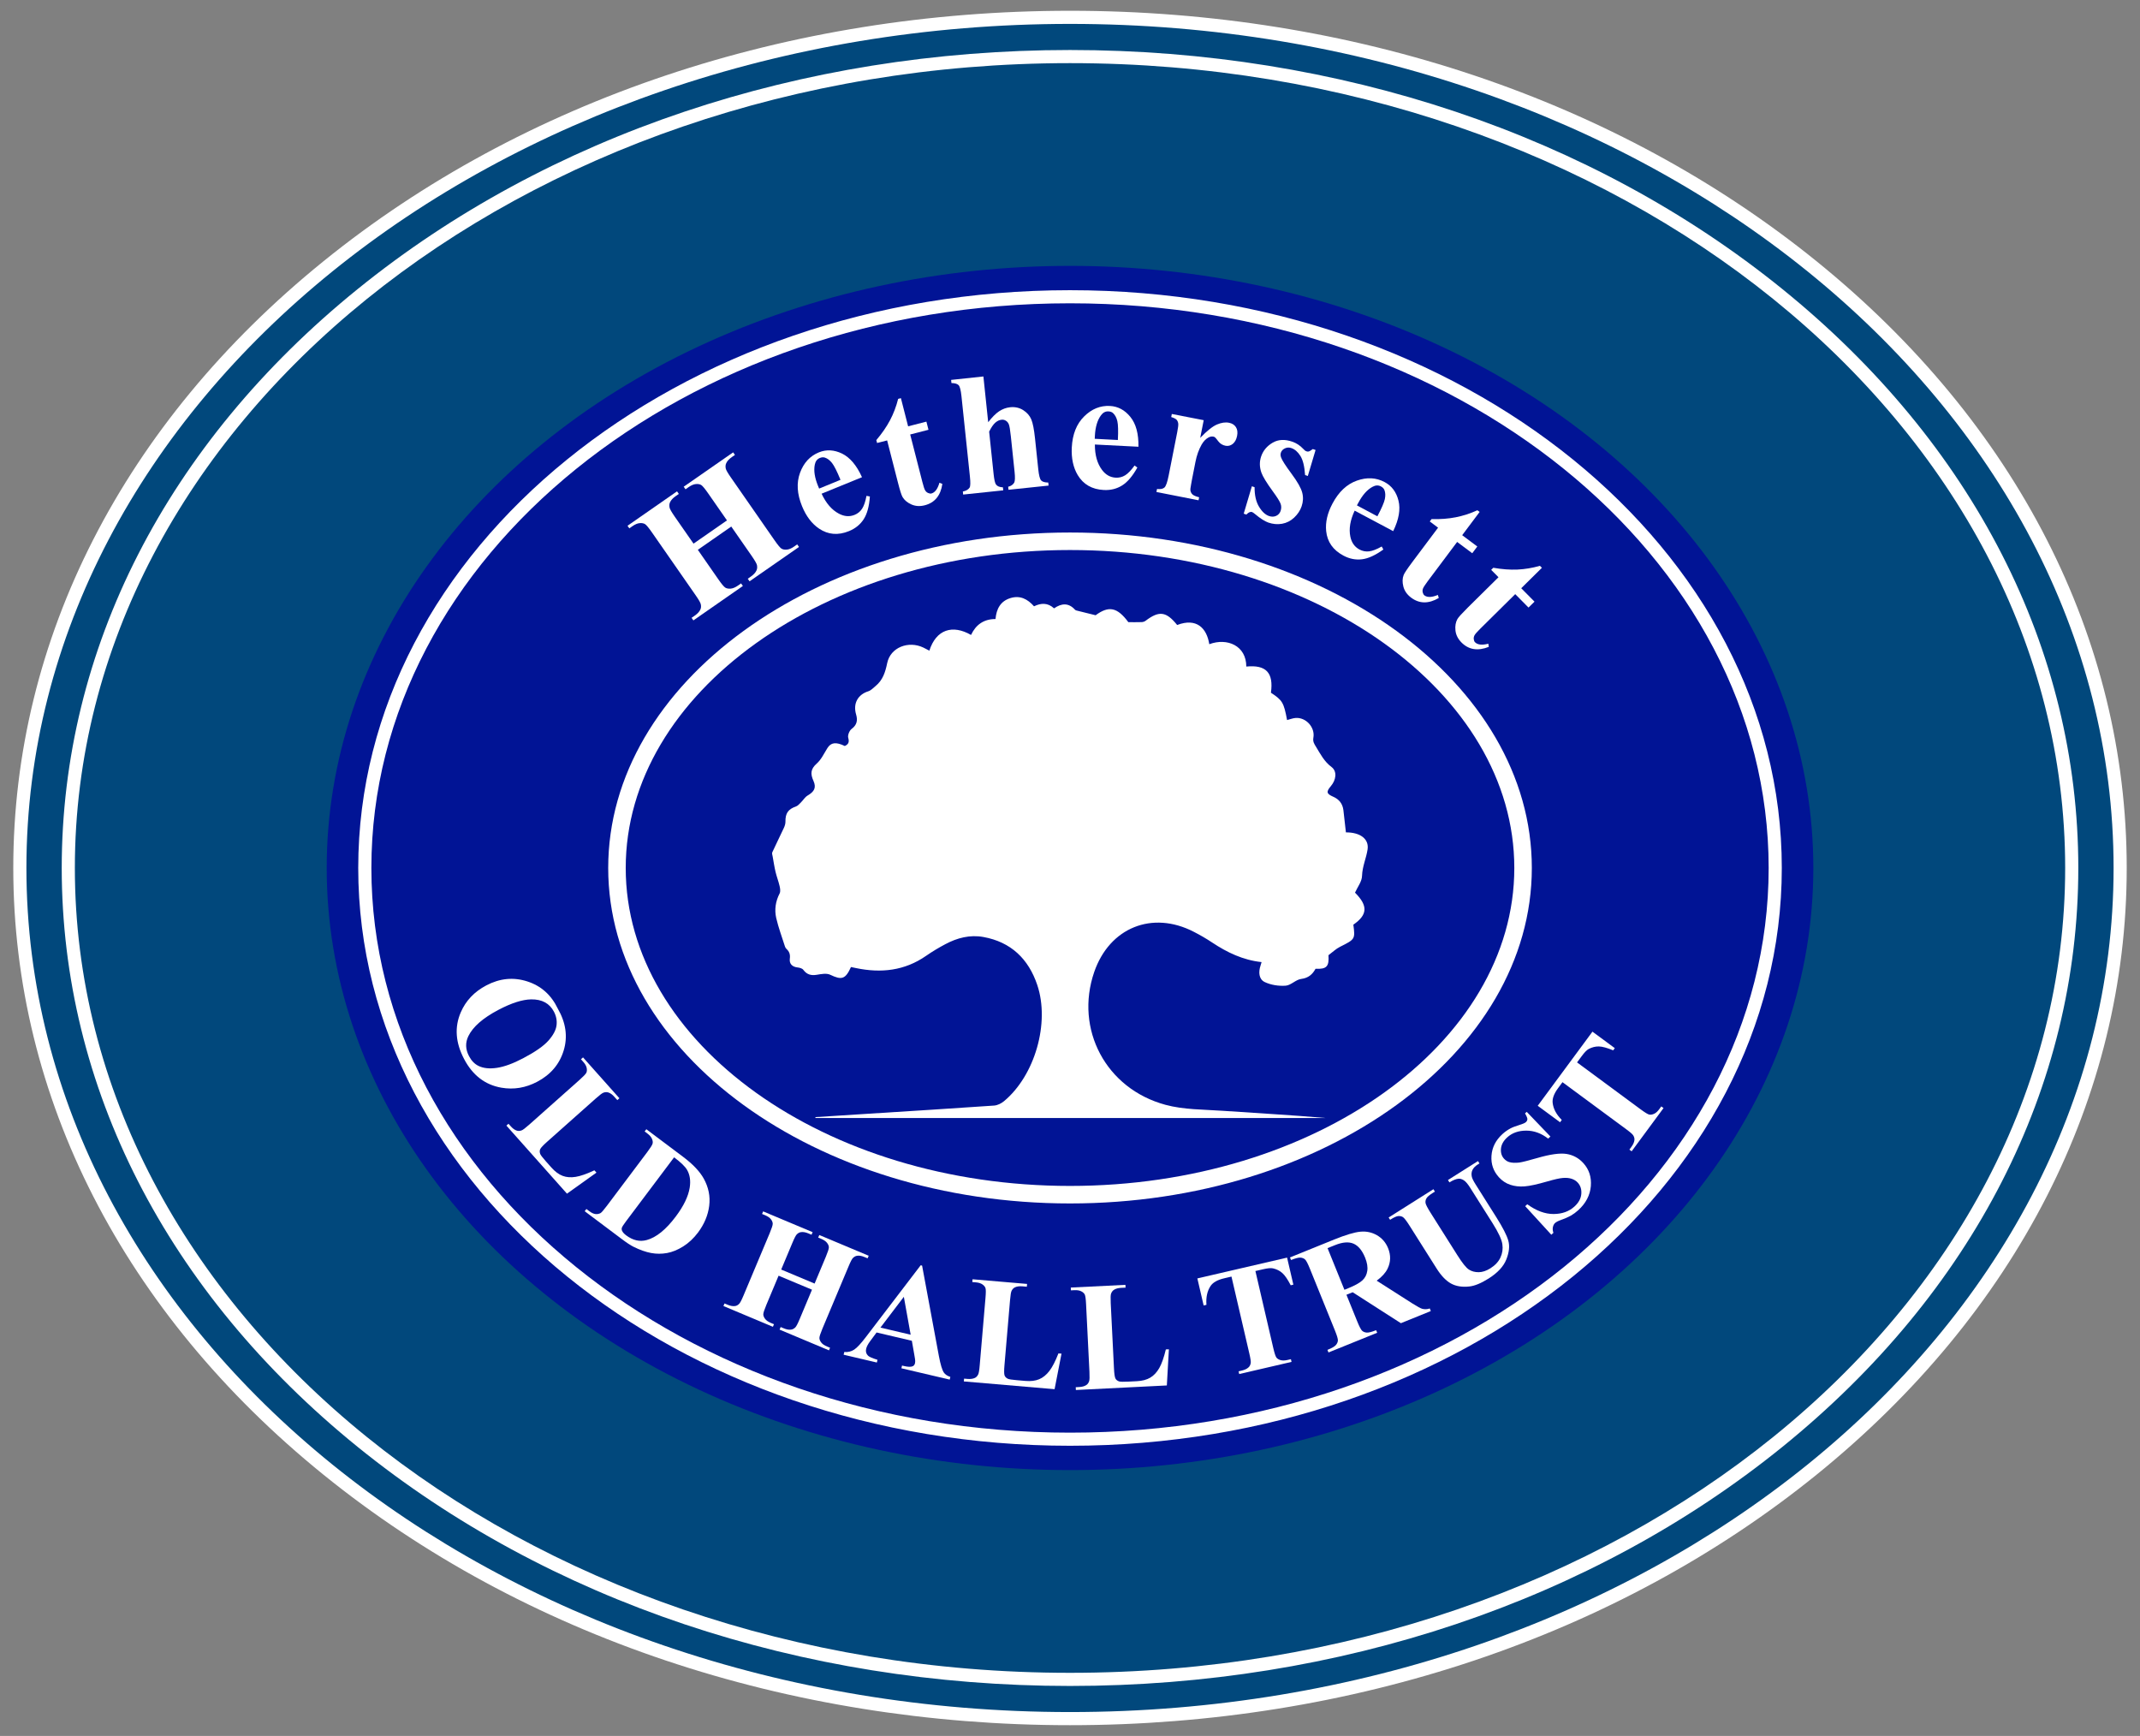
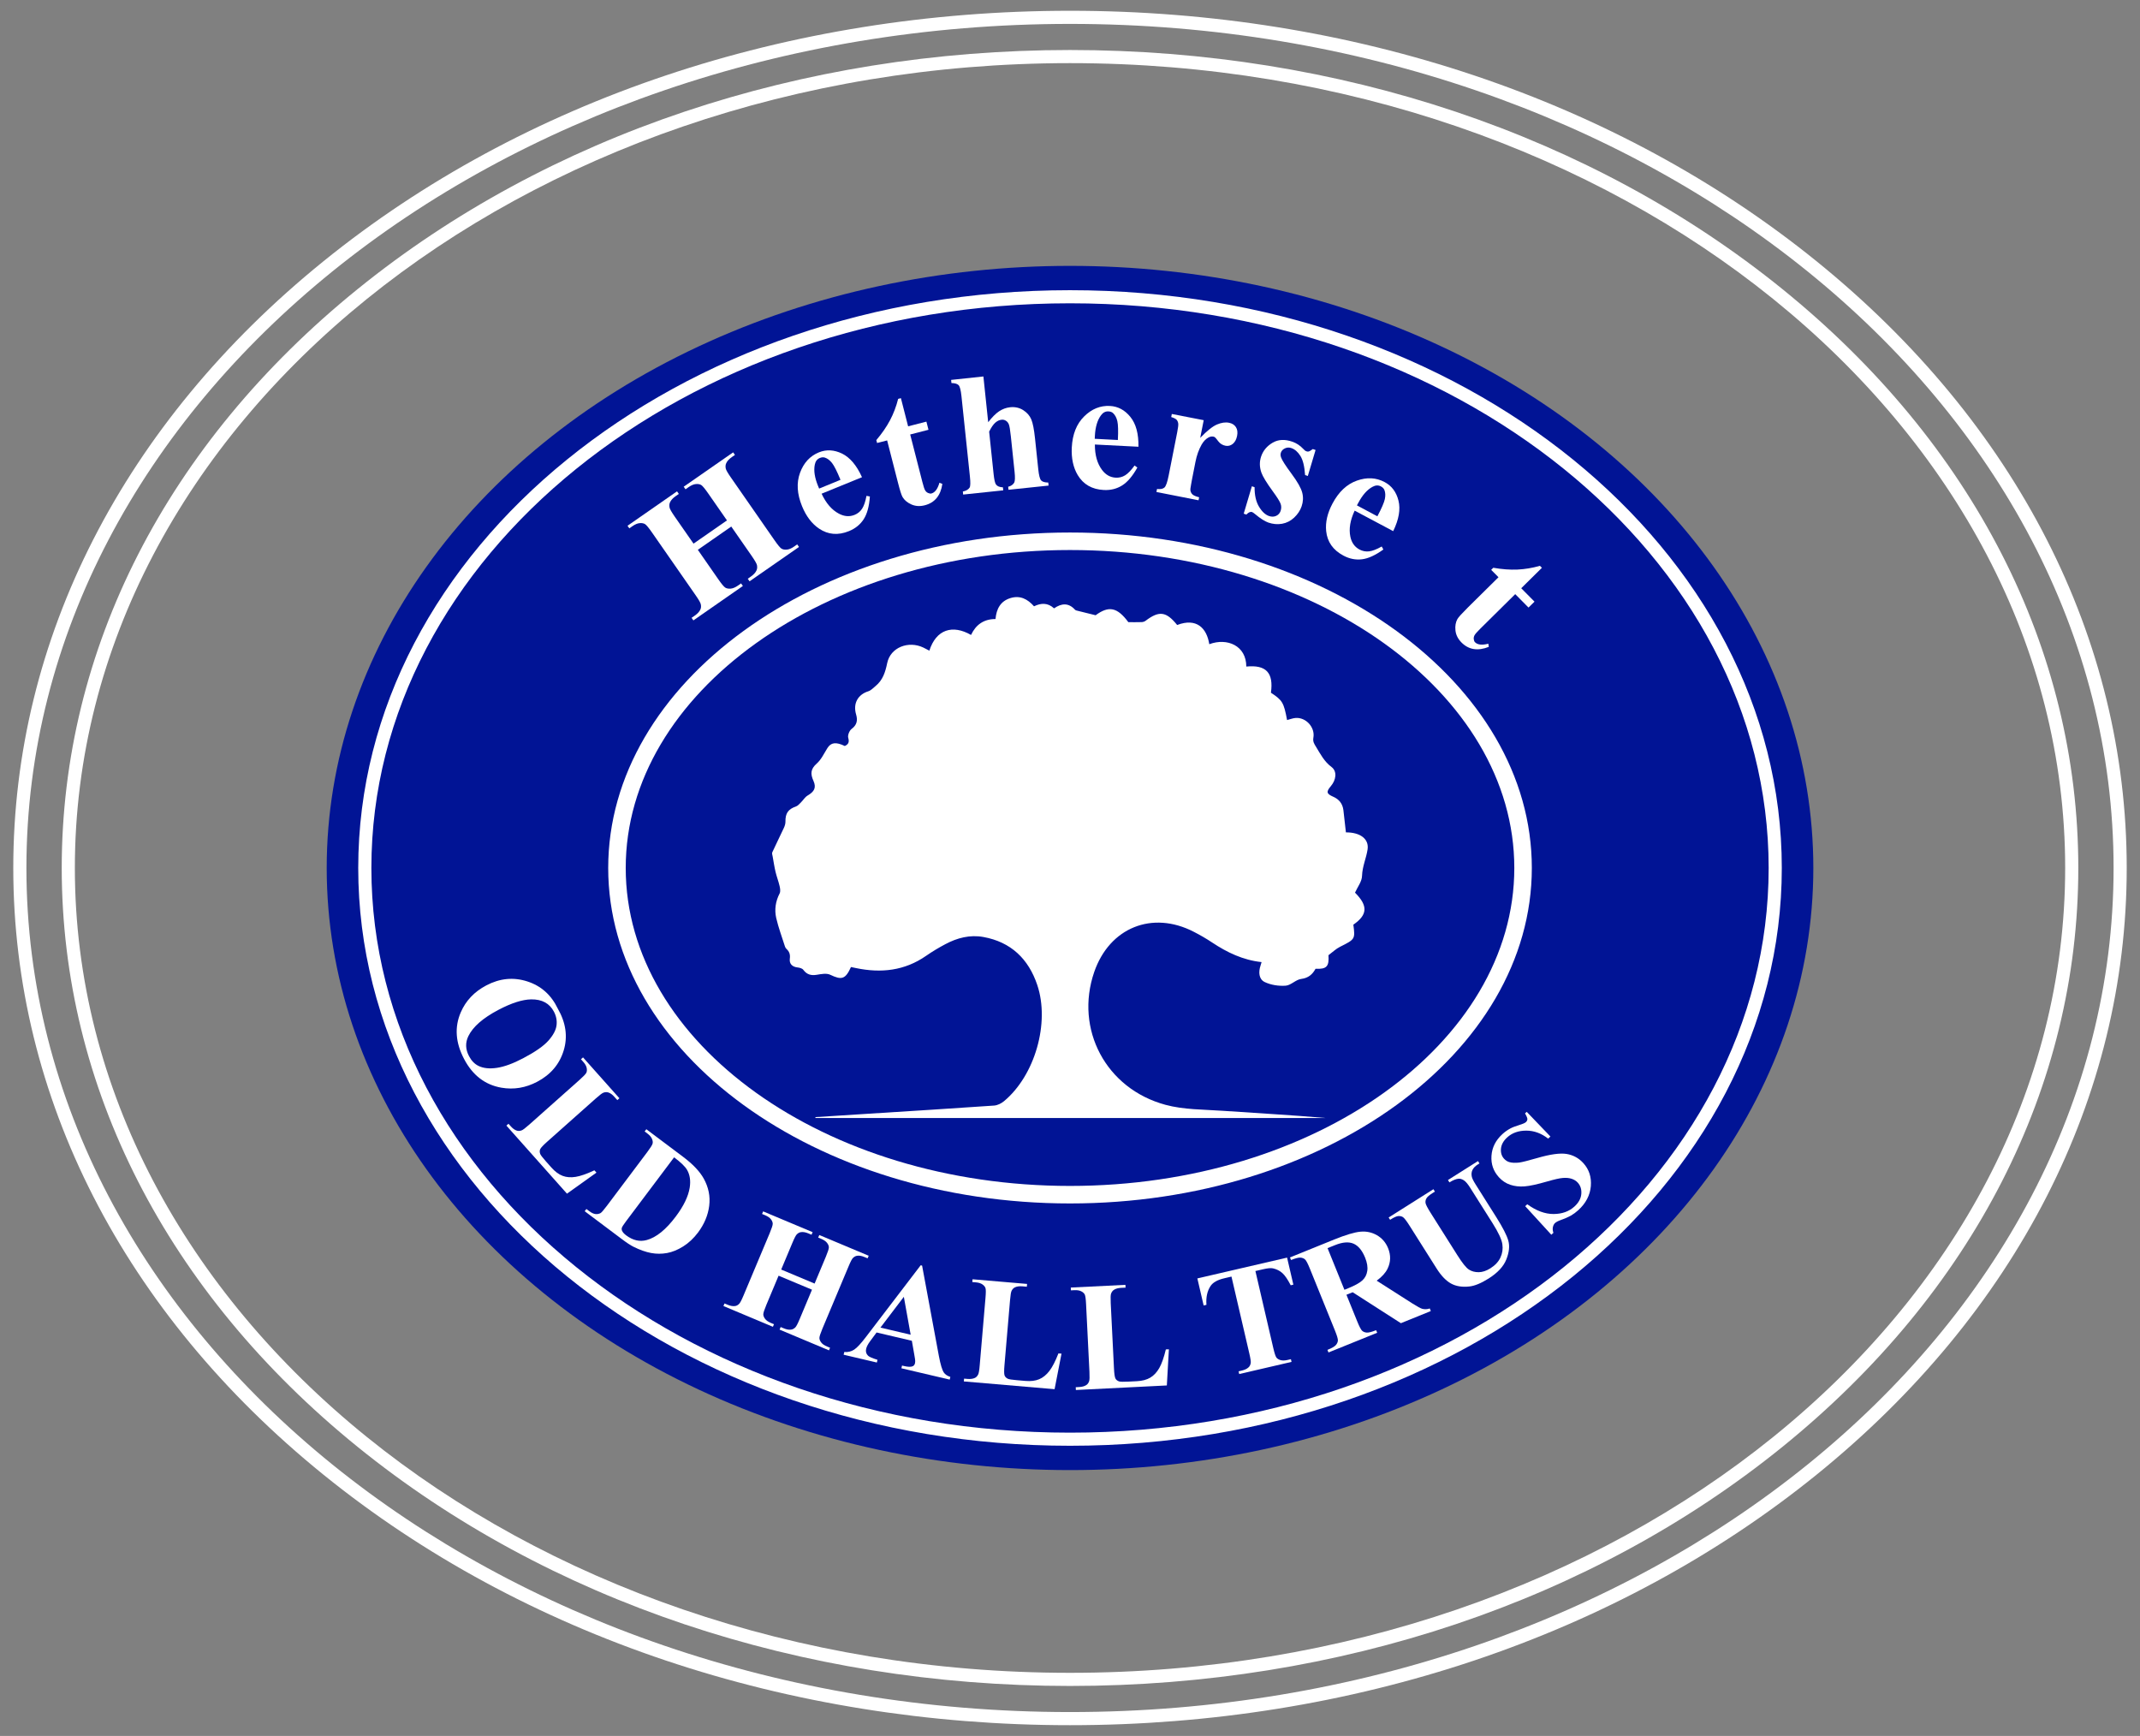
<svg xmlns="http://www.w3.org/2000/svg" version="1.1" id="Layer_1" x="0px" y="0px" viewBox="0 0 606.03 491.6" style="enable-background:new 0 0 606.03 491.6;" xml:space="preserve">
  <rect x="0" y="0" width="606.03" height="491.6" fill="#808080" stroke="none" />
  <style type="text/css">
	.st0{fill:#01487C;}
	.st1{fill:#FFFFFF;}
	.st2{fill:#011495;}
</style>
  <g>
    <g>
      <g>
        <g>
          <g>
-             <ellipse class="st0" cx="303.02" cy="245.8" rx="297.39" ry="240.89" />
-           </g>
+             </g>
          <g>
            <path class="st1" d="M303.02,488.55c-79.86,0-154.96-25.2-211.46-70.97C34.94,371.72,3.76,310.72,3.76,245.8       S34.94,119.88,91.56,74.02c56.5-45.77,131.6-70.97,211.46-70.97s154.96,25.2,211.46,70.97       c56.61,45.86,87.79,106.86,87.79,171.78s-31.18,125.92-87.79,171.78C457.97,463.34,382.88,488.55,303.02,488.55z M303.02,6.77       C140.06,6.77,7.48,114,7.48,245.8c0,131.8,132.58,239.03,295.53,239.03S598.55,377.6,598.55,245.8       C598.55,114,465.97,6.77,303.02,6.77z" />
          </g>
        </g>
        <g>
          <path class="st1" d="M303.02,477.44c-76.2,0-147.85-24.05-201.76-67.72C47.23,365.96,17.48,307.75,17.48,245.8      s29.75-120.16,83.78-163.92c53.91-43.67,125.56-67.72,201.76-67.72s147.85,24.05,201.76,67.72      c54.02,43.76,83.78,101.98,83.78,163.92s-29.75,120.16-83.78,163.92C450.87,453.39,379.21,477.44,303.02,477.44z M303.02,17.88      c-155.4,0-281.82,102.25-281.82,227.92s126.42,227.92,281.82,227.92S584.84,371.48,584.84,245.8S458.41,17.88,303.02,17.88z" />
        </g>
        <g>
          <ellipse class="st2" cx="303.02" cy="245.8" rx="210.5" ry="170.51" />
        </g>
        <g>
          <g>
            <path class="st1" d="M197.62,155.7l5.77,8.3c0.95,1.37,1.62,2.17,2.01,2.41c0.39,0.24,0.89,0.33,1.52,0.28       c0.62-0.05,1.31-0.34,2.06-0.86l0.89-0.62l0.51,0.73l-14.02,9.75l-0.51-0.73l0.89-0.62c0.78-0.54,1.31-1.11,1.59-1.72       c0.21-0.42,0.26-0.92,0.13-1.5c-0.08-0.42-0.58-1.3-1.52-2.64l-12.26-17.63c-0.95-1.37-1.62-2.18-2-2.42       c-0.38-0.24-0.89-0.34-1.51-0.29s-1.31,0.34-2.06,0.86l-0.89,0.62l-0.51-0.73l14.02-9.75l0.51,0.73l-0.89,0.62       c-0.78,0.54-1.31,1.11-1.59,1.72c-0.21,0.42-0.26,0.93-0.15,1.51c0.07,0.42,0.58,1.3,1.51,2.64l5.28,7.59l9.47-6.58l-5.28-7.59       c-0.95-1.37-1.62-2.18-2-2.42c-0.38-0.24-0.89-0.34-1.52-0.28c-0.63,0.05-1.32,0.34-2.07,0.87l-0.87,0.61l-0.51-0.73l14-9.73       l0.51,0.73l-0.87,0.6c-0.79,0.55-1.32,1.12-1.59,1.72c-0.21,0.42-0.26,0.93-0.15,1.51c0.08,0.42,0.58,1.3,1.52,2.64       l12.26,17.64c0.95,1.37,1.62,2.18,2,2.42c0.38,0.24,0.89,0.34,1.52,0.28c0.63-0.05,1.32-0.34,2.07-0.87l0.87-0.61l0.51,0.73       l-14,9.73l-0.51-0.73l0.87-0.61c0.79-0.55,1.32-1.12,1.59-1.72c0.21-0.42,0.26-0.93,0.15-1.51c-0.08-0.42-0.58-1.3-1.51-2.64       l-5.77-8.3L197.62,155.7z" />
            <path class="st1" d="M244.11,135.14l-11.44,4.67c1.26,2.71,2.89,4.59,4.89,5.65c1.53,0.81,3.01,0.93,4.46,0.34       c0.89-0.36,1.6-0.94,2.12-1.74c0.52-0.8,0.94-2.01,1.24-3.64l0.96,0.18c-0.19,2.77-0.77,4.91-1.74,6.42       c-0.98,1.52-2.36,2.64-4.16,3.38c-3.09,1.26-5.92,1.03-8.48-0.7c-2.06-1.39-3.67-3.51-4.83-6.35       c-1.42-3.48-1.61-6.63-0.57-9.46c1.04-2.83,2.82-4.76,5.35-5.79c2.11-0.86,4.3-0.74,6.56,0.35       C240.71,129.56,242.6,131.78,244.11,135.14z M238.02,135.88c-0.98-2.39-1.78-3.98-2.4-4.77c-0.63-0.79-1.31-1.3-2.04-1.53       c-0.42-0.14-0.89-0.1-1.41,0.11c-0.77,0.32-1.25,0.95-1.43,1.91c-0.34,1.68-0.03,3.67,0.91,5.98l0.32,0.78L238.02,135.88z" />
            <path class="st1" d="M255.13,112.75l2.04,7.98l5.18-1.33l0.59,2.31l-5.18,1.33l3.45,13.46c0.32,1.26,0.59,2.06,0.8,2.39       c0.21,0.34,0.49,0.58,0.85,0.73c0.35,0.15,0.65,0.19,0.9,0.13c1.01-0.26,1.77-1.27,2.28-3.04l0.83,0.33       c-0.49,3.31-2.16,5.33-4.99,6.05c-1.38,0.36-2.65,0.27-3.81-0.25c-1.15-0.52-1.98-1.23-2.49-2.11       c-0.29-0.49-0.74-1.9-1.33-4.23l-3.02-11.78l-2.85,0.73l-0.21-0.82c1.61-1.89,2.9-3.77,3.89-5.64       c0.99-1.88,1.75-3.89,2.29-6.03L255.13,112.75z" />
            <path class="st1" d="M278.49,106.61l1.36,12.96c1.09-1.42,2.12-2.45,3.09-3.1c0.97-0.64,2-1.02,3.1-1.14       c1.4-0.15,2.65,0.13,3.73,0.82c1.08,0.69,1.84,1.56,2.28,2.61c0.44,1.04,0.79,2.84,1.06,5.4l0.92,8.74       c0.18,1.71,0.45,2.76,0.81,3.15c0.36,0.39,1.04,0.59,2.02,0.6l0.09,0.86l-11.35,1.19l-0.09-0.86c0.79-0.19,1.35-0.58,1.7-1.15       c0.24-0.45,0.28-1.47,0.11-3.09l-1.05-9.99c-0.19-1.85-0.39-3.01-0.58-3.46c-0.19-0.46-0.48-0.8-0.85-1.02       c-0.37-0.23-0.77-0.32-1.2-0.27c-0.64,0.07-1.24,0.35-1.8,0.85s-1.13,1.34-1.72,2.52l1.26,12c0.17,1.6,0.39,2.58,0.67,2.96       c0.36,0.51,1.02,0.78,1.97,0.81l0.09,0.86l-11.35,1.19l-0.09-0.86c0.93-0.19,1.57-0.57,1.92-1.12       c0.23-0.38,0.26-1.42,0.08-3.13l-2.39-22.75c-0.18-1.69-0.44-2.73-0.8-3.11c-0.35-0.38-1.03-0.59-2.04-0.61l-0.09-0.89       L278.49,106.61z" />
            <path class="st1" d="M322.4,126.51l-12.34-0.63c-0.01,2.99,0.67,5.39,2.02,7.19c1.04,1.39,2.33,2.12,3.89,2.2       c0.96,0.05,1.85-0.17,2.66-0.67c0.81-0.5,1.7-1.42,2.67-2.77l0.79,0.57c-1.35,2.42-2.78,4.11-4.31,5.07       c-1.53,0.96-3.26,1.39-5.2,1.29c-3.34-0.17-5.79-1.58-7.38-4.23c-1.27-2.14-1.83-4.74-1.68-7.8c0.19-3.75,1.36-6.69,3.5-8.8       c2.14-2.12,4.57-3.11,7.3-2.97c2.28,0.12,4.21,1.15,5.79,3.1C321.7,120.02,322.46,122.83,322.4,126.51z M316.57,124.6       c0.13-2.58,0.08-4.36-0.15-5.34c-0.23-0.98-0.63-1.73-1.2-2.26c-0.32-0.31-0.76-0.47-1.33-0.5c-0.83-0.04-1.54,0.33-2.11,1.12       c-1.02,1.38-1.59,3.31-1.72,5.8l-0.04,0.84L316.57,124.6z" />
            <path class="st1" d="M340.88,118.99l-0.99,5.01c1.91-1.99,3.5-3.26,4.75-3.79s2.39-0.7,3.41-0.49       c0.88,0.17,1.53,0.58,1.95,1.23c0.42,0.65,0.53,1.47,0.34,2.46c-0.21,1.06-0.63,1.82-1.25,2.31s-1.3,0.65-2.03,0.51       c-0.83-0.16-1.51-0.57-2.02-1.23c-0.51-0.66-0.81-1.03-0.91-1.11c-0.14-0.13-0.31-0.21-0.52-0.25c-0.46-0.09-0.92,0-1.4,0.26       c-0.75,0.41-1.39,1.08-1.92,2c-0.81,1.43-1.39,3.06-1.75,4.91l-1,5.08l-0.24,1.33c-0.18,0.9-0.24,1.48-0.17,1.76       c0.11,0.46,0.32,0.83,0.65,1.1c0.33,0.27,0.93,0.52,1.81,0.74l-0.17,0.85l-11.93-2.35l0.17-0.85c0.98,0.11,1.68-0.03,2.1-0.41       c0.43-0.38,0.83-1.53,1.21-3.46l2.41-12.21c0.25-1.26,0.34-2.08,0.29-2.45c-0.07-0.47-0.24-0.84-0.49-1.1       c-0.26-0.26-0.76-0.51-1.5-0.74l0.17-0.87L340.88,118.99z" />
            <path class="st1" d="M372.56,127.43l-2.2,7.37l-0.77-0.27c-0.17-2.48-0.61-4.28-1.33-5.42c-0.72-1.14-1.57-1.88-2.55-2.22       c-0.62-0.22-1.22-0.2-1.81,0.07s-0.97,0.67-1.16,1.21c-0.14,0.41-0.13,0.86,0.04,1.34c0.27,0.79,1.25,2.33,2.95,4.62       c1.7,2.29,2.72,4.08,3.05,5.38c0.34,1.3,0.27,2.6-0.18,3.9c-0.41,1.18-1.12,2.24-2.11,3.17c-0.99,0.93-2.13,1.51-3.42,1.74       c-1.29,0.23-2.58,0.11-3.89-0.34c-1.02-0.36-2.26-1.15-3.73-2.38c-0.4-0.33-0.68-0.52-0.84-0.58c-0.5-0.18-1.05,0.06-1.65,0.7       l-0.75-0.26l2.31-7.76l0.77,0.27c-0.02,2.24,0.39,4.07,1.23,5.48c0.84,1.42,1.79,2.31,2.85,2.68c0.73,0.25,1.4,0.24,2.02-0.04       c0.62-0.28,1.04-0.75,1.26-1.38c0.25-0.73,0.25-1.44-0.02-2.12c-0.27-0.69-1-1.85-2.2-3.48c-1.76-2.42-2.82-4.17-3.21-5.26       c-0.56-1.59-0.58-3.14-0.06-4.64c0.57-1.64,1.66-2.92,3.25-3.85c1.59-0.93,3.46-1.02,5.59-0.27c1.15,0.4,2.17,1.07,3.05,2.01       c0.33,0.37,0.62,0.6,0.88,0.69c0.27,0.1,0.51,0.12,0.72,0.06c0.21-0.06,0.58-0.28,1.13-0.69L372.56,127.43z" />
            <path class="st1" d="M394.54,150.41l-10.91-5.8c-1.27,2.7-1.68,5.16-1.22,7.37c0.35,1.7,1.22,2.91,2.59,3.64       c0.85,0.45,1.75,0.63,2.7,0.52c0.95-0.11,2.15-0.56,3.59-1.38l0.47,0.85c-2.25,1.62-4.26,2.55-6.05,2.77       c-1.79,0.22-3.54-0.12-5.26-1.04c-2.95-1.57-4.58-3.89-4.89-6.96c-0.25-2.48,0.35-5.07,1.79-7.78c1.76-3.32,4.06-5.48,6.9-6.49       c2.84-1.01,5.46-0.88,7.87,0.41c2.01,1.07,3.32,2.82,3.92,5.26C396.65,144.23,396.15,147.11,394.54,150.41z M390.06,146.21       c1.21-2.28,1.92-3.92,2.12-4.9c0.2-0.98,0.16-1.83-0.13-2.55c-0.16-0.41-0.49-0.75-0.99-1.02c-0.74-0.39-1.53-0.35-2.38,0.12       c-1.51,0.82-2.84,2.32-4.01,4.52l-0.4,0.74L390.06,146.21z" />
-             <path class="st1" d="M419.02,144.97l-4.94,6.59l4.28,3.2l-1.43,1.91l-4.28-3.2l-8.33,11.12c-0.78,1.04-1.23,1.75-1.36,2.12       c-0.13,0.37-0.14,0.75-0.04,1.11c0.1,0.37,0.26,0.63,0.47,0.79c0.83,0.62,2.1,0.58,3.8-0.13l0.26,0.86       c-2.89,1.69-5.5,1.66-7.84-0.1c-1.14-0.86-1.87-1.9-2.19-3.13c-0.31-1.23-0.29-2.31,0.08-3.26c0.2-0.53,1.02-1.76,2.46-3.69       l7.29-9.73l-2.35-1.76l0.51-0.67c2.48,0.07,4.75-0.1,6.83-0.51c2.08-0.41,4.13-1.07,6.14-1.99L419.02,144.97z" />
            <path class="st1" d="M436.66,160.79l-5.86,5.79l3.76,3.8l-1.7,1.67l-3.76-3.8l-9.88,9.77c-0.92,0.91-1.48,1.55-1.66,1.9       c-0.18,0.35-0.25,0.72-0.2,1.1c0.05,0.38,0.16,0.66,0.34,0.84c0.73,0.74,1.99,0.89,3.78,0.43l0.13,0.89       c-3.11,1.24-5.69,0.82-7.74-1.25c-1-1.02-1.57-2.15-1.7-3.41c-0.13-1.26,0.06-2.33,0.56-3.22c0.28-0.5,1.27-1.59,2.98-3.29       l8.65-8.55l-2.07-2.09l0.6-0.59c2.44,0.43,4.72,0.6,6.83,0.51c2.12-0.1,4.24-0.45,6.37-1.06L436.66,160.79z" />
          </g>
        </g>
        <g>
          <path class="st1" d="M303.02,409.42c-111.14,0-201.57-73.4-201.57-163.62S191.87,82.18,303.02,82.18s201.57,73.4,201.57,163.62      S414.16,409.42,303.02,409.42z M303.02,85.89c-109.09,0-197.85,71.73-197.85,159.91s88.76,159.91,197.85,159.91      s197.85-71.73,197.85-159.91S412.11,85.89,303.02,85.89z" />
        </g>
        <g>
          <path class="st1" d="M303.02,340.8c-72.11,0-130.78-42.62-130.78-95c0-52.38,58.67-95,130.78-95s130.78,42.62,130.78,95      C433.79,298.18,375.13,340.8,303.02,340.8z M303.02,155.76c-69.38,0-125.82,40.39-125.82,90.04s56.44,90.04,125.82,90.04      s125.82-40.39,125.82-90.04S372.39,155.76,303.02,155.76z" />
        </g>
      </g>
      <path class="st1" d="M387.29,240.53c0.44-2.96-2.11-4.84-6.14-4.81c-0.23-2.08-0.46-4.19-0.71-6.29c-0.22-1.8-1.19-3.06-2.85-3.79    c-1.96-0.86-2.08-1.39-0.68-3.05c1.45-1.72,1.83-4.13,0.16-5.39c-2.08-1.56-3.11-3.63-4.37-5.69c-0.54-0.88-0.96-1.48-0.76-2.62    c0.52-2.94-2.13-5.8-5.04-5.57c-0.81,0.06-1.61,0.39-2.41,0.59c-0.93-4.96-1.3-5.59-4.57-7.74c0.78-5.67-1.37-7.96-6.98-7.41    c0-5.9-5.39-8.23-10.48-6.33c-0.72-4.57-3.6-7.54-9.1-5.44c-3.11-3.86-5.1-4.11-8.96-1.18c-0.28,0.21-0.7,0.34-1.05,0.36    c-1.25,0.04-2.51,0.02-3.81,0.02c-3.16-4.27-5.56-4.69-9.27-1.96c-1.9-0.47-3.43-0.84-4.96-1.23c-0.31-0.08-0.69-0.13-0.88-0.34    c-1.83-2.01-3.81-1.85-5.93-0.38c-1.76-1.64-3.71-1.55-5.67-0.58c-1.85-2.09-3.96-3.15-6.65-2.34c-2.86,0.86-4,3.07-4.26,5.94    c-3.33,0-5.57,1.61-6.93,4.51c-5.24-3.01-9.88-1.57-11.81,4.46c-0.59-0.31-1.14-0.63-1.72-0.9c-4.2-1.99-9.28-0.05-10.21,4.39    c-0.54,2.61-1.24,4.81-3.28,6.5c-0.66,0.55-1.3,1.25-2.07,1.5c-2.99,0.94-4.37,3.48-3.46,6.56c0.48,1.63,0.27,2.96-1.27,4.1    c-0.63,0.47-1.16,1.79-0.96,2.5c0.35,1.25,0.07,1.85-0.97,2.34c-2.49-1.2-3.9-1.02-4.9,0.55c-0.96,1.51-1.75,3.27-3.05,4.42    c-1.75,1.54-1.82,2.92-0.93,4.89c0.88,1.97,0.22,3.06-1.66,4.17c-0.75,0.44-1.24,1.31-1.89,1.95c-0.43,0.42-0.86,0.95-1.4,1.14    c-2.22,0.77-3.02,1.93-2.98,4.33c0.01,0.58-0.2,1.21-0.45,1.75c-1.07,2.31-2.22,4.59-3.28,6.91c-0.14,0.31,0.04,0.78,0.11,1.17    c0.26,1.46,0.48,2.94,0.82,4.38c0.32,1.34,0.83,2.64,1.14,3.98c0.16,0.68,0.3,1.55,0.01,2.11c-1.16,2.24-1.5,4.61-0.96,6.97    c0.63,2.72,1.62,5.36,2.47,8.04c0.08,0.25,0.22,0.51,0.41,0.68c0.83,0.76,1.13,1.57,0.97,2.78c-0.19,1.44,0.67,2.33,2.22,2.49    c0.56,0.06,1.3,0.26,1.6,0.67c1.01,1.36,2.22,1.67,3.84,1.4c1.25-0.21,2.76-0.5,3.79,0c3.22,1.54,4.29,1.3,5.87-2.19    c0.56,0.12,1,0.21,1.45,0.3c7.07,1.47,13.73,0.76,19.82-3.47c1.74-1.21,3.58-2.31,5.45-3.3c3.36-1.79,6.95-2.73,10.77-2.04    c7.82,1.41,12.78,6.22,15.26,13.57c3.63,10.77-0.67,25.66-9.4,32.92c-0.77,0.64-1.84,1.18-2.81,1.25    c-11.8,0.82-23.6,1.55-35.41,2.3c-5.07,0.32-10.13,0.64-15.2,0.97c0,0.09,0.01,0.17,0.01,0.26c48.19,0,96.38,0,144.56,0    c-9.74-0.85-19.5-1.37-29.24-2.05c-5.42-0.38-11.02-0.29-16.19-1.69c-16.91-4.57-25.74-21.45-20.19-37.6    c4.33-12.58,16.44-17.48,28.22-11.39c1.77,0.91,3.51,1.91,5.16,3.01c4.26,2.83,8.77,5,14.02,5.56c-0.12,0.4-0.2,0.71-0.3,1.01    c-0.61,1.81-0.49,3.82,1.17,4.63c1.76,0.85,3.98,1.18,5.95,1.04c1.5-0.11,2.87-1.72,4.4-1.91c2.05-0.26,3.21-1.31,4.06-2.88    c3.17,0.16,3.88-0.68,3.66-3.84c1.17-0.87,2.12-1.81,3.27-2.38c4.26-2.14,4.32-2.15,3.78-6.27c4.04-2.8,4.19-5.34,0.47-9.07    c0.7-1.57,1.98-3.18,1.99-4.8C385.82,245.3,386.92,243,387.29,240.53z" />
    </g>
    <g>
      <g>
        <g>
          <path class="st1" d="M157.96,285.62c2.31,4.01,2.86,7.97,1.67,11.87c-1.19,3.9-3.7,6.85-7.52,8.86      c-3.26,1.72-6.63,2.27-10.11,1.67c-4.62-0.8-8.14-3.5-10.57-8.12c-2.44-4.63-2.75-9.03-0.95-13.21c1.42-3.3,3.84-5.85,7.24-7.64      c3.82-2.01,7.68-2.39,11.6-1.13C153.23,279.18,156.11,281.75,157.96,285.62z M156.86,286.48c-1.24-2.35-3.38-3.51-6.43-3.47      c-2.5,0.04-5.59,1.03-9.28,2.97c-4.39,2.31-7.22,4.79-8.51,7.43c-0.9,1.85-0.84,3.74,0.18,5.67c0.68,1.3,1.57,2.22,2.66,2.76      c1.39,0.69,3.14,0.87,5.25,0.56c2.1-0.32,4.58-1.22,7.44-2.73c3.4-1.79,5.78-3.45,7.13-4.97c1.35-1.52,2.12-2.95,2.3-4.3      C157.78,289.07,157.54,287.76,156.86,286.48z" />
          <path class="st1" d="M168.91,332.07l-8.35,5.96l-17.15-19.27l0.59-0.53l0.64,0.72c0.56,0.63,1.12,1.04,1.69,1.22      c0.4,0.14,0.84,0.13,1.34-0.04c0.36-0.11,1.08-0.65,2.17-1.62l14.28-12.7c1.11-0.99,1.75-1.66,1.93-2.03      c0.17-0.36,0.2-0.82,0.09-1.36c-0.11-0.54-0.43-1.12-0.98-1.73l-0.64-0.72l0.59-0.53l10.3,11.57l-0.59,0.53l-0.84-0.94      c-0.56-0.63-1.12-1.04-1.69-1.22c-0.4-0.14-0.85-0.14-1.35,0.03c-0.36,0.11-1.08,0.65-2.17,1.62l-13.83,12.3      c-1.11,0.99-1.76,1.68-1.95,2.08c-0.19,0.4-0.19,0.85-0.01,1.36c0.14,0.35,0.67,1.04,1.58,2.07l1.61,1.81      c1.03,1.15,2.08,1.93,3.17,2.34c1.09,0.41,2.32,0.5,3.69,0.28c1.37-0.22,3.14-0.84,5.29-1.85L168.91,332.07z" />
          <path class="st1" d="M165.58,343l0.48-0.63l0.77,0.58c0.67,0.51,1.27,0.79,1.79,0.85c0.52,0.06,1-0.03,1.45-0.27      c0.28-0.16,0.87-0.84,1.78-2.04l11.48-15.28c0.89-1.19,1.39-1.98,1.48-2.37c0.1-0.39,0.04-0.84-0.18-1.35      c-0.22-0.51-0.65-1.01-1.3-1.5l-0.77-0.58l0.48-0.63l10.4,7.81c2.78,2.09,4.72,4.14,5.85,6.16c1.37,2.48,1.89,5.05,1.55,7.73      c-0.34,2.68-1.4,5.19-3.17,7.56c-1.23,1.63-2.62,2.94-4.18,3.92c-1.56,0.98-3.09,1.61-4.6,1.88c-1.51,0.27-3.01,0.27-4.51-0.01      c-1.5-0.28-3.15-0.86-4.95-1.75c-0.8-0.39-1.95-1.14-3.44-2.27L165.58,343z M190.9,327.74l-13.62,18.12      c-0.72,0.96-1.12,1.58-1.19,1.87c-0.07,0.29-0.04,0.57,0.09,0.84c0.18,0.4,0.56,0.82,1.14,1.26c1.91,1.43,3.85,1.88,5.83,1.33      c2.69-0.73,5.43-2.94,8.21-6.64c2.24-2.98,3.56-5.71,3.96-8.2c0.3-1.95,0.06-3.62-0.73-4.99      C194.05,330.36,192.81,329.17,190.9,327.74z" />
          <path class="st1" d="M220.49,361.26l-3.48,8.3c-0.57,1.37-0.86,2.26-0.85,2.66c0.01,0.41,0.18,0.83,0.51,1.27      c0.33,0.44,0.88,0.82,1.63,1.14l0.89,0.37l-0.31,0.73l-14.01-5.88l0.31-0.73l0.89,0.37c0.78,0.33,1.46,0.45,2.05,0.37      c0.42-0.04,0.82-0.25,1.19-0.62c0.28-0.26,0.7-1.06,1.26-2.4l7.4-17.62c0.57-1.37,0.86-2.26,0.86-2.66c0-0.4-0.17-0.83-0.5-1.27      c-0.33-0.44-0.88-0.82-1.63-1.14l-0.89-0.37l0.31-0.73l14.01,5.88l-0.31,0.73l-0.89-0.37c-0.78-0.33-1.46-0.45-2.05-0.37      c-0.42,0.04-0.82,0.24-1.21,0.61c-0.28,0.26-0.7,1.06-1.26,2.4l-3.18,7.59l9.46,3.97l3.18-7.59c0.57-1.37,0.86-2.26,0.86-2.66      c0-0.4-0.17-0.83-0.51-1.27c-0.34-0.45-0.89-0.82-1.64-1.14l-0.87-0.36l0.31-0.73l13.99,5.87l-0.31,0.73l-0.87-0.36      c-0.79-0.33-1.47-0.46-2.05-0.37c-0.42,0.04-0.82,0.24-1.21,0.61c-0.28,0.25-0.7,1.05-1.26,2.4l-7.4,17.62      c-0.57,1.37-0.86,2.26-0.86,2.66c0,0.4,0.17,0.83,0.51,1.27c0.34,0.45,0.89,0.83,1.64,1.14l0.87,0.36l-0.31,0.73l-13.99-5.87      l0.31-0.73l0.87,0.36c0.79,0.33,1.47,0.46,2.05,0.37c0.42-0.04,0.82-0.24,1.21-0.61c0.28-0.26,0.7-1.05,1.26-2.4l3.48-8.3      L220.49,361.26z" />
          <path class="st1" d="M258.23,379.69l-9.99-2.35l-1.83,2.47c-0.61,0.83-0.98,1.54-1.12,2.14c-0.19,0.79,0,1.45,0.55,1.98      c0.32,0.31,1.21,0.7,2.66,1.15l-0.18,0.77l-9.41-2.21l0.18-0.77c1.05,0.09,1.98-0.14,2.8-0.67c0.82-0.53,1.96-1.77,3.42-3.7      l15.42-20.19l0.4,0.09l4.75,25.59c0.46,2.43,0.93,4,1.42,4.71c0.37,0.54,0.98,0.95,1.83,1.22l-0.18,0.77l-13.68-3.21l0.18-0.77      l0.56,0.13c1.1,0.26,1.91,0.29,2.42,0.08c0.36-0.15,0.59-0.43,0.68-0.85c0.06-0.25,0.08-0.52,0.06-0.8      c0-0.13-0.08-0.7-0.26-1.71L258.23,379.69z M257.89,377.97l-1.93-10.73l-6.63,8.72L257.89,377.97z" />
          <path class="st1" d="M300.61,383.33l-1.96,10.07l-25.7-2.2l0.07-0.79l0.96,0.08c0.84,0.07,1.53-0.02,2.07-0.27      c0.39-0.17,0.7-0.49,0.94-0.95c0.19-0.33,0.34-1.22,0.46-2.67l1.63-19.04c0.13-1.48,0.13-2.41,0-2.79      c-0.13-0.38-0.41-0.73-0.87-1.05c-0.45-0.32-1.08-0.51-1.9-0.58l-0.96-0.08l0.07-0.79l15.44,1.32l-0.07,0.79l-1.26-0.11      c-0.84-0.07-1.53,0.02-2.07,0.27c-0.39,0.17-0.71,0.48-0.96,0.95c-0.19,0.33-0.34,1.22-0.46,2.67l-1.58,18.44      c-0.13,1.48-0.12,2.43,0.01,2.85c0.14,0.42,0.44,0.75,0.93,0.99c0.34,0.16,1.2,0.3,2.57,0.41l2.41,0.21      c1.54,0.13,2.84-0.03,3.91-0.48c1.07-0.45,2.03-1.23,2.88-2.33c0.85-1.1,1.7-2.76,2.57-4.98L300.61,383.33z" />
          <path class="st1" d="M331.02,382.1l-0.58,10.24l-25.76,1.29l-0.04-0.79l0.96-0.05c0.84-0.04,1.51-0.22,2.01-0.55      c0.36-0.22,0.63-0.57,0.81-1.07c0.14-0.35,0.17-1.25,0.1-2.71l-0.95-19.09c-0.07-1.48-0.2-2.41-0.37-2.77      c-0.18-0.36-0.51-0.67-1-0.92c-0.49-0.25-1.14-0.36-1.96-0.32l-0.96,0.05l-0.04-0.79l15.47-0.77l0.04,0.79l-1.26,0.06      c-0.84,0.04-1.51,0.23-2.01,0.55c-0.36,0.22-0.64,0.58-0.83,1.07c-0.14,0.35-0.17,1.25-0.1,2.71l0.92,18.49      c0.07,1.48,0.21,2.42,0.4,2.82c0.19,0.4,0.54,0.68,1.05,0.86c0.36,0.11,1.23,0.13,2.6,0.06l2.42-0.12      c1.54-0.08,2.81-0.41,3.81-1.01c1-0.59,1.84-1.49,2.54-2.7c0.69-1.21,1.31-2.97,1.87-5.29L331.02,382.1z" />
          <path class="st1" d="M364.49,356.14l1.78,7.66l-0.75,0.17c-0.86-1.66-1.65-2.82-2.37-3.46c-0.72-0.65-1.61-1.09-2.66-1.33      c-0.59-0.13-1.54-0.04-2.86,0.27l-2.11,0.49l5.07,21.83c0.34,1.45,0.63,2.33,0.87,2.66c0.24,0.33,0.63,0.57,1.16,0.73      c0.53,0.16,1.2,0.15,2.01-0.04l0.94-0.22l0.18,0.77l-14.82,3.44l-0.18-0.77l0.94-0.22c0.82-0.19,1.45-0.49,1.88-0.9      c0.32-0.28,0.52-0.68,0.62-1.2c0.08-0.37-0.05-1.26-0.38-2.68l-5.07-21.83l-2.04,0.48c-1.91,0.44-3.2,1.17-3.87,2.17      c-0.95,1.41-1.34,3.19-1.18,5.35l-0.79,0.18l-1.78-7.66L364.49,356.14z" />
          <path class="st1" d="M381.3,366.66l3.06,7.55c0.59,1.46,1.05,2.34,1.38,2.64c0.33,0.3,0.77,0.48,1.31,0.52      c0.54,0.04,1.43-0.19,2.66-0.68l0.3,0.73L376.22,383l-0.3-0.73c1.24-0.5,2.04-0.96,2.39-1.37c0.35-0.41,0.54-0.84,0.57-1.28      c0.03-0.44-0.25-1.39-0.84-2.85l-7.08-17.47c-0.59-1.46-1.05-2.34-1.38-2.64c-0.33-0.3-0.77-0.48-1.31-0.52      c-0.54-0.04-1.43,0.19-2.66,0.68l-0.3-0.73l12.51-5.07c3.26-1.32,5.73-2.06,7.42-2.22c1.69-0.16,3.26,0.17,4.7,1      c1.44,0.83,2.5,2.05,3.16,3.68c0.8,1.99,0.76,3.92-0.15,5.79c-0.58,1.19-1.61,2.32-3.08,3.4l10.17,6.49      c1.33,0.84,2.23,1.33,2.7,1.47c0.71,0.19,1.43,0.16,2.16-0.09l0.3,0.73l-8.48,3.44l-13.65-8.76L381.3,366.66z M375.95,353.45      l4.78,11.8l1.13-0.46c1.84-0.75,3.15-1.47,3.93-2.18c0.78-0.71,1.25-1.61,1.41-2.7c0.17-1.09-0.04-2.35-0.61-3.76      c-0.83-2.05-1.93-3.37-3.28-3.96c-1.36-0.59-3.1-0.45-5.23,0.41L375.95,353.45z" />
          <path class="st1" d="M393.25,344.78l12.68-8.01l0.42,0.67l-0.63,0.4c-0.95,0.6-1.55,1.12-1.78,1.54      c-0.23,0.42-0.31,0.86-0.24,1.3s0.55,1.37,1.43,2.77l7.6,12.03c1.39,2.2,2.47,3.55,3.26,4.05c0.78,0.5,1.7,0.75,2.76,0.74      c1.06-0.01,2.17-0.38,3.33-1.11c1.33-0.84,2.27-1.85,2.83-3.04c0.56-1.19,0.74-2.46,0.54-3.8c-0.2-1.34-1.12-3.32-2.77-5.93      l-6.33-10.02c-0.69-1.1-1.3-1.81-1.83-2.14c-0.53-0.33-1.02-0.47-1.49-0.43c-0.72,0.07-1.57,0.41-2.56,1.04l-0.42-0.67l8.5-5.37      l0.42,0.67l-0.51,0.32c-0.69,0.43-1.17,0.94-1.46,1.5c-0.28,0.57-0.35,1.19-0.21,1.88c0.09,0.49,0.45,1.23,1.08,2.23l5.89,9.33      c1.82,2.89,2.95,5.09,3.38,6.61c0.43,1.52,0.24,3.28-0.55,5.29c-0.79,2.01-2.47,3.81-5.01,5.42c-2.13,1.34-3.95,2.1-5.47,2.26      c-2.07,0.23-3.81-0.06-5.23-0.85c-1.42-0.8-2.77-2.21-4.06-4.26l-7.6-12.03c-0.89-1.41-1.53-2.24-1.9-2.49      c-0.38-0.24-0.82-0.35-1.33-0.31c-0.52,0.04-1.29,0.39-2.32,1.06L393.25,344.78z" />
          <path class="st1" d="M432.36,314.86l6.71,6.99l-0.65,0.59c-1.94-1.51-4.01-2.27-6.21-2.26c-2.19,0-3.99,0.64-5.38,1.91      c-1.08,0.98-1.66,2.05-1.77,3.2c-0.1,1.15,0.19,2.1,0.87,2.84c0.43,0.47,0.93,0.8,1.49,0.96c0.76,0.22,1.7,0.26,2.82,0.13      c0.81-0.11,2.52-0.54,5.12-1.29c3.64-1.06,6.39-1.44,8.27-1.15c1.87,0.31,3.45,1.16,4.74,2.58c1.64,1.79,2.35,3.97,2.14,6.54      c-0.22,2.57-1.4,4.84-3.55,6.8c-0.68,0.62-1.38,1.13-2.1,1.55c-0.73,0.41-1.72,0.84-2.97,1.29c-0.7,0.25-1.21,0.53-1.54,0.83      c-0.27,0.25-0.47,0.62-0.58,1.11c-0.11,0.49-0.07,1.04,0.14,1.64l-0.59,0.54l-7.4-8.09l0.59-0.54c2.55,1.85,5.03,2.77,7.44,2.76      c2.42-0.01,4.39-0.72,5.92-2.12c1.18-1.08,1.83-2.26,1.94-3.55c0.11-1.28-0.22-2.35-1-3.21c-0.46-0.51-1.05-0.87-1.75-1.1      c-0.7-0.23-1.52-0.31-2.46-0.23c-0.94,0.07-2.42,0.41-4.43,0.99c-2.83,0.82-4.98,1.29-6.45,1.4c-1.47,0.11-2.82-0.05-4.04-0.46      c-1.22-0.41-2.29-1.12-3.2-2.12c-1.56-1.71-2.27-3.74-2.11-6.08c0.16-2.35,1.19-4.4,3.09-6.14c0.7-0.64,1.45-1.17,2.25-1.6      c0.61-0.33,1.43-0.64,2.45-0.95c1.02-0.31,1.68-0.59,1.96-0.85c0.27-0.25,0.41-0.53,0.42-0.85c0-0.31-0.22-0.85-0.67-1.62      L432.36,314.86z" />
-           <path class="st1" d="M450.97,292.15l6.33,4.67l-0.46,0.62c-1.73-0.71-3.08-1.08-4.05-1.1s-1.93,0.22-2.89,0.72      c-0.53,0.28-1.2,0.97-2,2.06l-1.29,1.74l18.03,13.31c1.2,0.88,1.99,1.37,2.39,1.46c0.4,0.09,0.85,0.02,1.36-0.2      c0.51-0.22,1.01-0.66,1.5-1.33l0.57-0.78l0.64,0.47l-9.03,12.24l-0.64-0.47l0.57-0.78c0.5-0.68,0.78-1.31,0.85-1.9      c0.06-0.42-0.04-0.86-0.31-1.32c-0.18-0.33-0.86-0.93-2.03-1.79l-18.03-13.31l-1.25,1.69c-1.16,1.57-1.67,2.96-1.53,4.17      c0.19,1.69,1.05,3.3,2.58,4.83l-0.48,0.66l-6.33-4.67L450.97,292.15z" />
        </g>
      </g>
    </g>
  </g>
</svg>